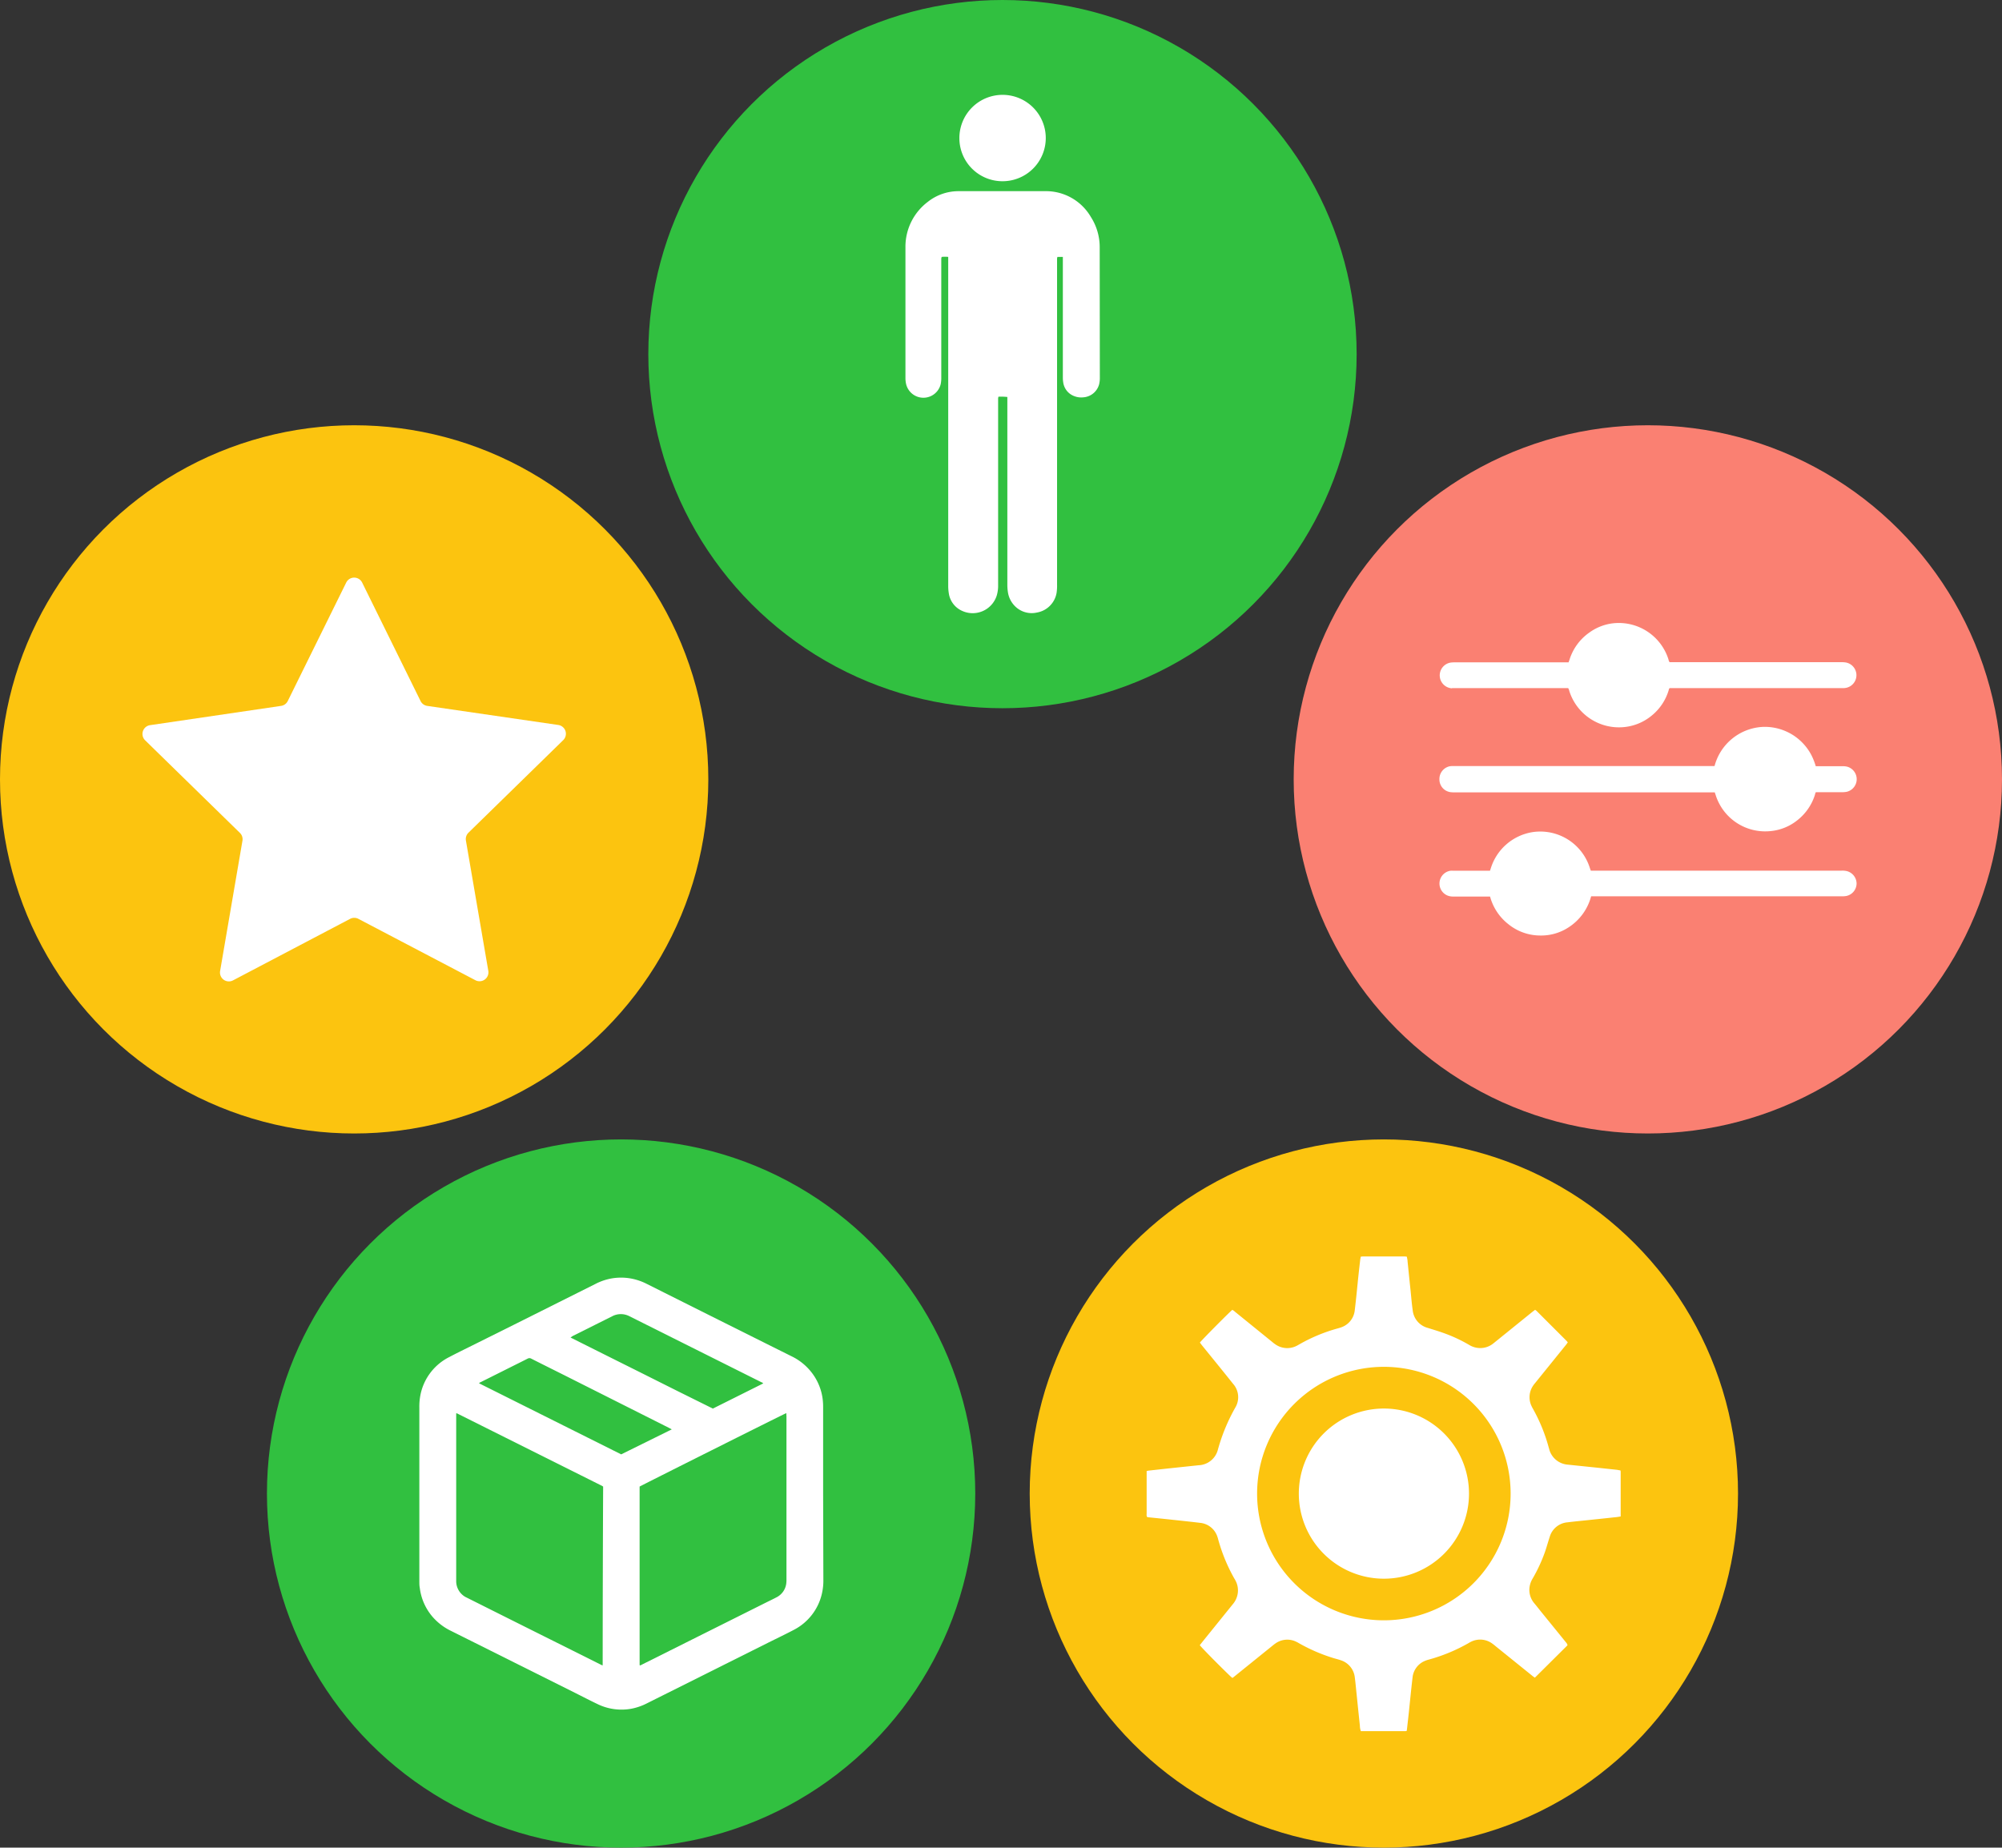
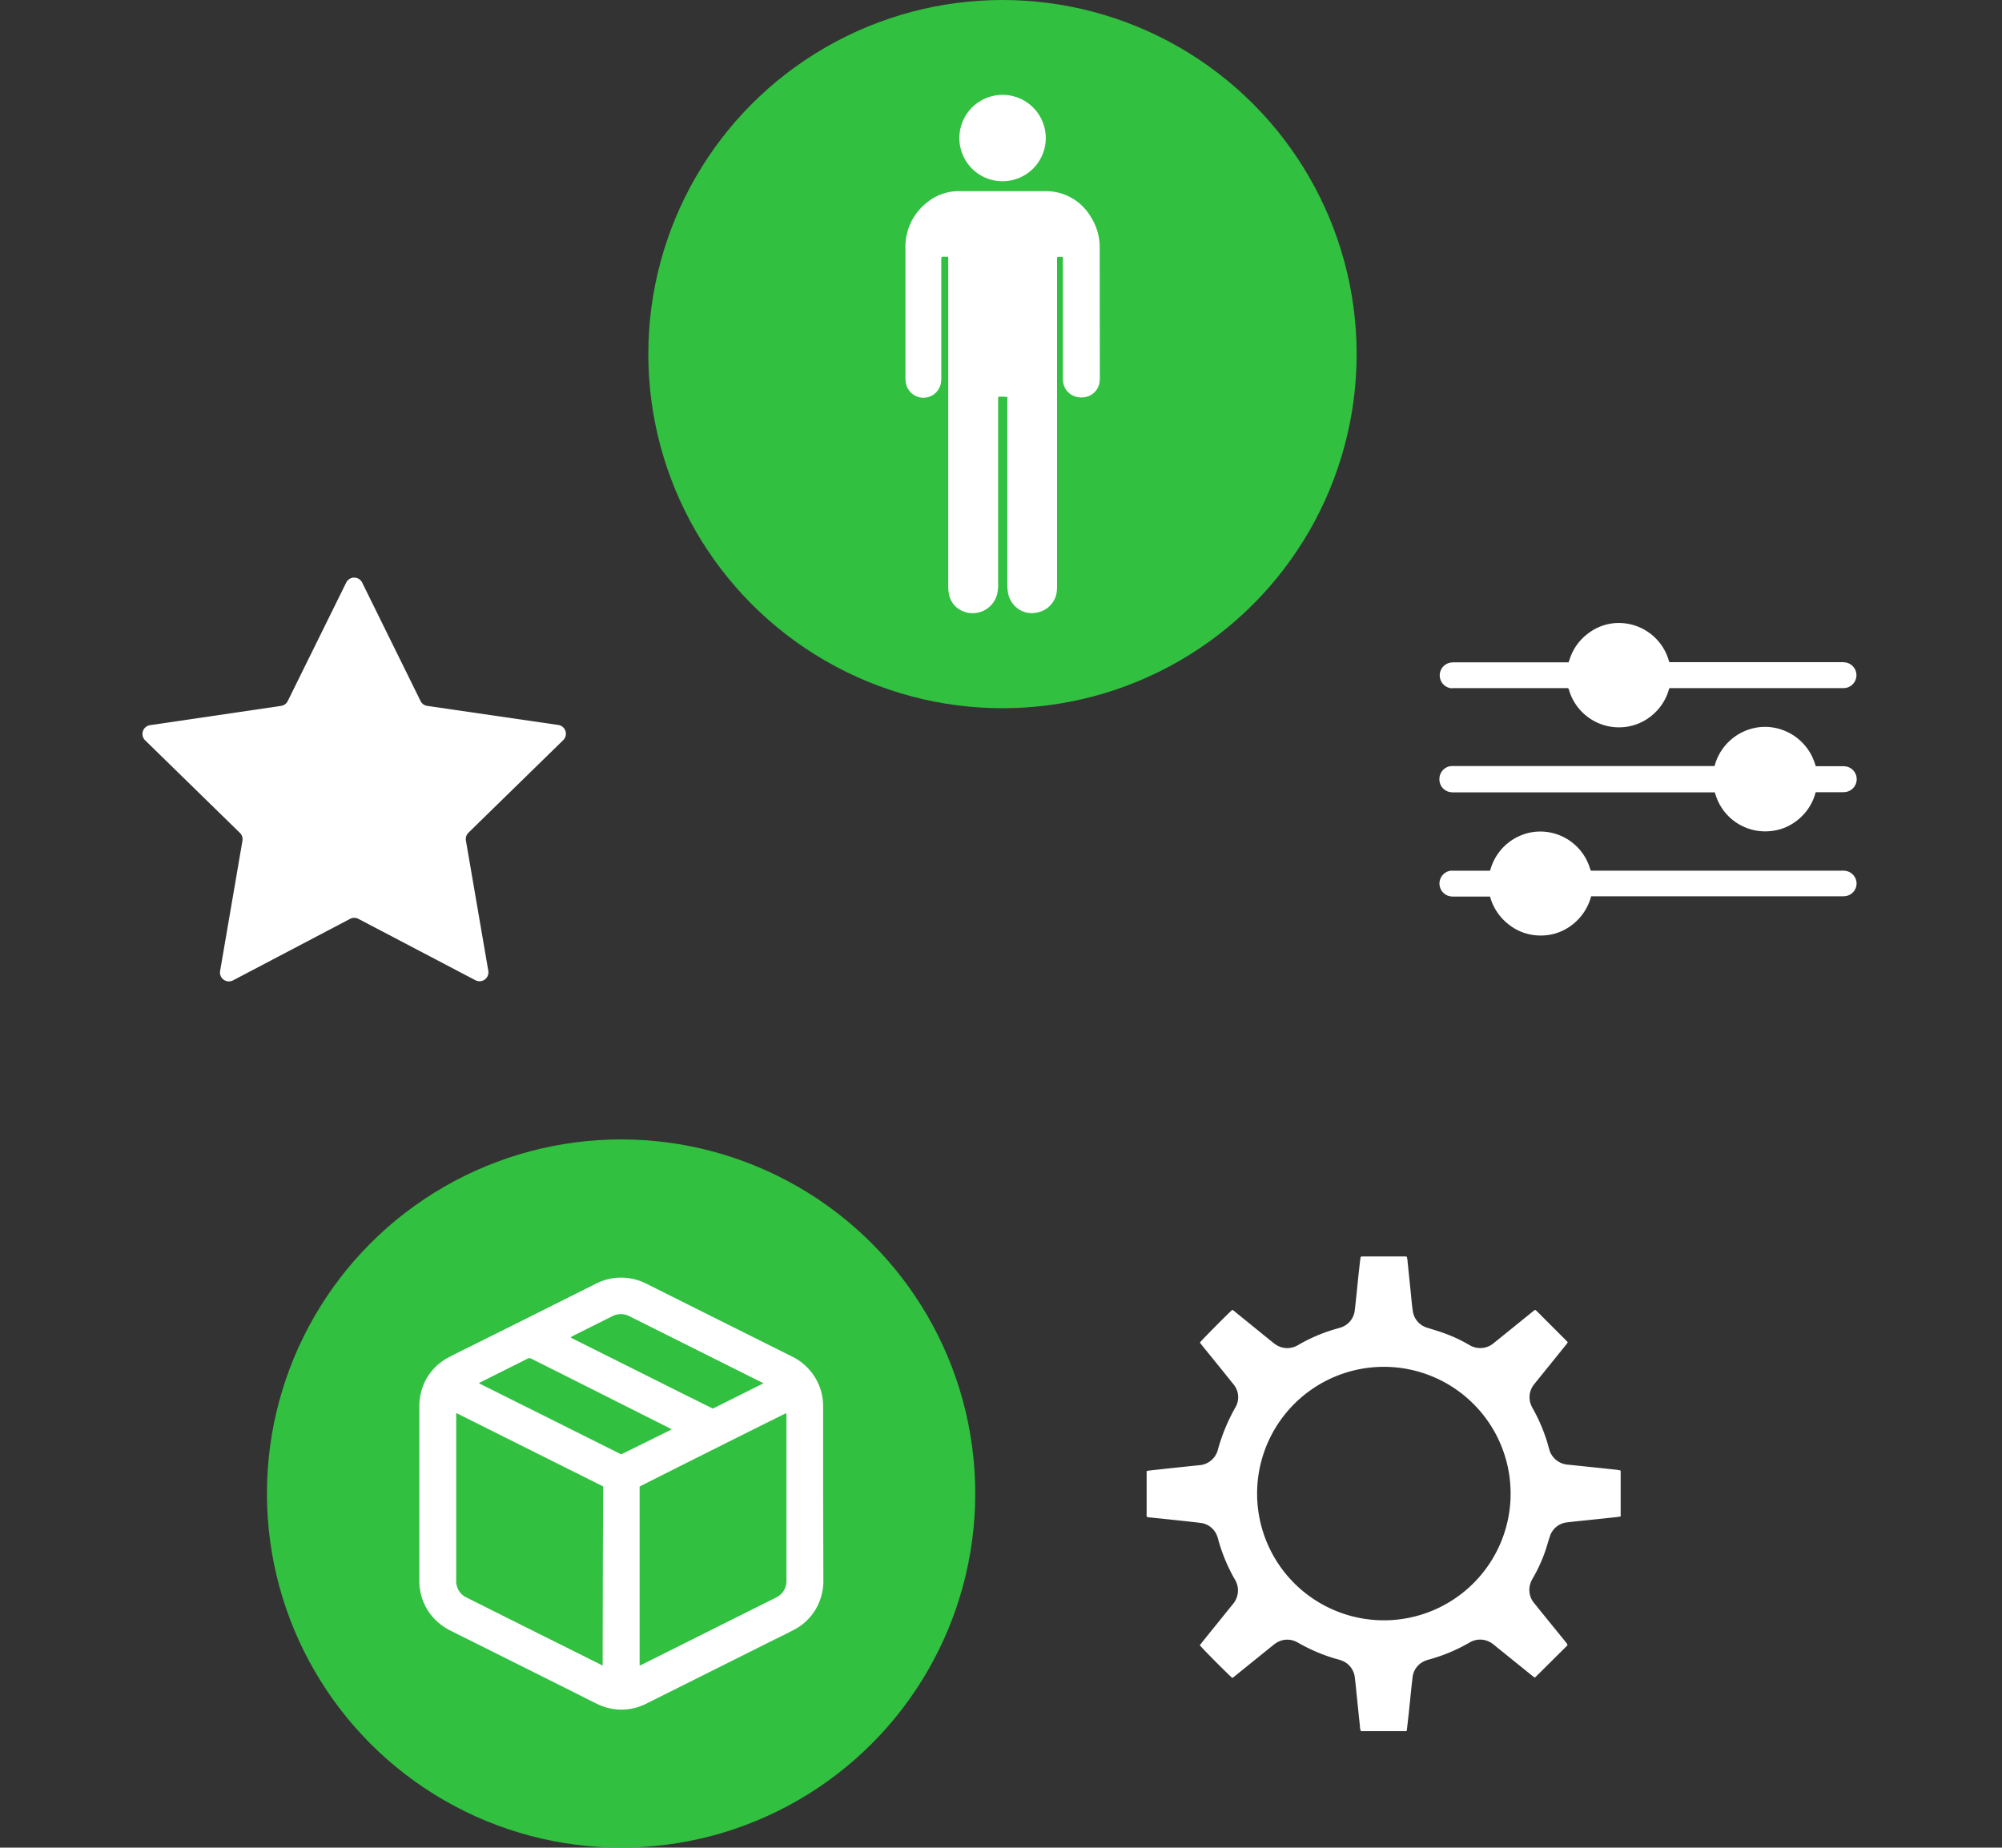
<svg xmlns="http://www.w3.org/2000/svg" id="Layer_1" data-name="Layer 1" viewBox="0 0 432.44 399.15">
  <rect x="0" y="0" width="432.44" height="399.15" fill="#333333" stroke="none" />
  <defs>
    <style>.cls-1{fill:#31c040;}.cls-2{fill:#fff;}.cls-3{fill:salmon;}.cls-4{fill:#fcc40f;}</style>
  </defs>
  <circle class="cls-1" cx="216.54" cy="76.5" r="76.5" />
  <path class="cls-2" d="M592.13,132a12.11,12.11,0,0,0-1.91-6.63,11.22,11.22,0,0,0-10-5.57H575c-4.42,0-8.84,0-13.25,0a10.67,10.67,0,0,0-6.78,2.33,12.12,12.12,0,0,0-4.8,9.75c0,9.43,0,18.87,0,28.3a5.83,5.83,0,0,0,.12,1.18,3.84,3.84,0,0,0,7.5.1,6.76,6.76,0,0,0,.12-1.49V135c0-.21,0-.42,0-.62A1.53,1.53,0,0,1,558,134a6.65,6.65,0,0,1,1.41,0c0,.3,0,.57,0,.84v47.55q0,11.28,0,22.56a9.5,9.5,0,0,0,.12,1.68,4.93,4.93,0,0,0,3,3.89,5.45,5.45,0,0,0,7.38-3.43,7.52,7.52,0,0,0,.28-2.22q0-19.83,0-39.68c0-.2,0-.41,0-.62a1.84,1.84,0,0,1,.07-.37,13.69,13.69,0,0,1,1.92.06v.83q0,19.85,0,39.68a10.23,10.23,0,0,0,.11,1.56,5.39,5.39,0,0,0,1.42,3,5.09,5.09,0,0,0,4.85,1.5,5.21,5.21,0,0,0,4.25-4.21,10,10,0,0,0,.11-1.81v-69.8c0-.22,0-.45,0-.68A2.25,2.25,0,0,1,583,134h1.17c0,.31,0,.56,0,.8v22.5c0,.94,0,1.87,0,2.81a6.73,6.73,0,0,0,.11,1.18,3.7,3.7,0,0,0,2.36,2.79,4.07,4.07,0,0,0,1.9.26,3.81,3.81,0,0,0,3.46-2.8,5.65,5.65,0,0,0,.16-1.48Z" transform="translate(-354.59 -78.5)" />
  <path class="cls-2" d="M571.18,117.65a9.33,9.33,0,1,0-9.36-9.3A9.3,9.3,0,0,0,571.18,117.65Z" transform="translate(-354.59 -78.5)" />
-   <circle class="cls-3" cx="355.94" cy="168.37" r="76.5" />
  <path class="cls-2" d="M753.53,266.69a4.25,4.25,0,0,0-1.18-.1H698.56l-.35,0L698,266a11.22,11.22,0,0,0-12.4-7.73,11.29,11.29,0,0,0-9,7.84c-.05.16-.11.32-.17.5h-7.88a5,5,0,0,0-.67,0,2.8,2.8,0,0,0-.11,5.51,4.43,4.43,0,0,0,.81.07h7.34l.53,0a11.33,11.33,0,0,0,4,6,10.91,10.91,0,0,0,6.84,2.41,10.77,10.77,0,0,0,6.13-1.77,11.42,11.42,0,0,0,4.86-6.7h54.46a5.51,5.51,0,0,0,.71-.08,2.78,2.78,0,0,0,2.17-2.68A2.81,2.81,0,0,0,753.53,266.69Z" transform="translate(-354.59 -78.5)" />
  <path class="cls-2" d="M668.19,227.15h25.12a1.58,1.58,0,0,1,.25.61,11.25,11.25,0,0,0,12.15,7.78,11,11,0,0,0,5.68-2.47,11.17,11.17,0,0,0,3.63-5.42c.05-.17.05-.36.24-.5h37.65a2.79,2.79,0,0,0,.4-5.53,6,6,0,0,0-.95-.07H715.23A1.12,1.12,0,0,1,715,221a11.25,11.25,0,0,0-12.13-7.83,10.87,10.87,0,0,0-5,2,11.23,11.23,0,0,0-4.28,5.91c-.06.16-.12.32-.18.51h-24.7a5.26,5.26,0,0,0-.89.07,2.8,2.8,0,0,0,.42,5.54Z" transform="translate(-354.59 -78.5)" />
  <path class="cls-2" d="M667.88,249.63a7.56,7.56,0,0,0,1,.05h55.84l.27,0c.06.18.11.35.17.51a11.21,11.21,0,0,0,12,7.84,10.8,10.8,0,0,0,5.65-2.32,11.26,11.26,0,0,0,3.83-5.56c0-.17.11-.33.17-.51h5.74a4.68,4.68,0,0,0,1-.1,2.8,2.8,0,0,0,.07-5.4,3.63,3.63,0,0,0-1-.11h-5.28l-.54,0a13.75,13.75,0,0,0-.92-2.36,11.34,11.34,0,0,0-1.43-2.13,11.51,11.51,0,0,0-1.83-1.73,11,11,0,0,0-2.17-1.28,11.31,11.31,0,0,0-5-1,11.36,11.36,0,0,0-10.51,8.46H668.35a4.18,4.18,0,0,0-.61.05,2.8,2.8,0,0,0-2.23,2.82A2.77,2.77,0,0,0,667.88,249.63Z" transform="translate(-354.59 -78.5)" />
-   <circle class="cls-4" cx="298.92" cy="322.65" r="76.5" />
-   <path class="cls-2" d="M653.53,382.79a18.38,18.38,0,1,0,18.37,18.42A18.38,18.38,0,0,0,653.53,382.79Z" transform="translate(-354.59 -78.5)" />
  <path class="cls-2" d="M692.85,433.31l-5.34-6.58c-.52-.64-1-1.27-1.55-1.92a4.46,4.46,0,0,1-1-3.3,4.9,4.9,0,0,1,.69-2,34.28,34.28,0,0,0,2.62-5.63c.39-1.1.69-2.24,1.06-3.35a4.37,4.37,0,0,1,3.88-3.16c1.51-.19,3-.33,4.54-.49,1.79-.19,3.58-.37,5.36-.57a13.42,13.42,0,0,0,1.55-.21,3,3,0,0,0,0-.33q0-4.69,0-9.37a.92.92,0,0,0-.07-.26c-.25,0-.52-.09-.79-.12l-4.39-.47-6.19-.64a4.5,4.5,0,0,1-4-3.35c0-.09-.06-.19-.08-.28A36.57,36.57,0,0,0,685.8,383c-.12-.22-.25-.43-.35-.66a4.43,4.43,0,0,1,.34-4.55,5.34,5.34,0,0,1,.41-.53l6.69-8.28c.12-.15.23-.32.35-.49-.1-.12-.17-.22-.26-.31l-6.46-6.46c-.1-.1-.23-.17-.34-.26l-.57.43-5.71,4.62c-.91.73-1.82,1.48-2.74,2.21a4.45,4.45,0,0,1-3.06,1,4.59,4.59,0,0,1-2.19-.69,32.16,32.16,0,0,0-5.07-2.4c-1.26-.47-2.55-.85-3.84-1.26a4.4,4.4,0,0,1-3.26-3.8c-.2-1.38-.31-2.78-.45-4.17-.23-2.14-.44-4.27-.66-6.41,0-.32-.1-.63-.15-1a3.71,3.71,0,0,0-.54-.06H649a4.46,4.46,0,0,0-.51.07c0,.16,0,.28-.06.41-.14,1.21-.28,2.43-.41,3.64-.26,2.49-.49,5-.79,7.45a4.37,4.37,0,0,1-3,3.77c-.21.08-.43.14-.65.2a35.81,35.81,0,0,0-8.27,3.42c-.2.11-.39.23-.59.33a4.47,4.47,0,0,1-4.75-.37,5.34,5.34,0,0,1-.53-.41l-8.09-6.56a2.27,2.27,0,0,0-.58-.41c-.91.78-6.66,6.59-7,7.07l.44.58c2.25,2.78,4.51,5.54,6.73,8.33a4.35,4.35,0,0,1,.45,5.18,40.25,40.25,0,0,0-3.72,9,4.47,4.47,0,0,1-4.16,3.41l-2,.21-5,.53-3.8.42a4.31,4.31,0,0,0-.44.09c0,.26,0,.48,0,.7v8.47c0,.26-.08.55.16.8l3.34.34c2.68.29,5.36.56,8,.88a4.37,4.37,0,0,1,3.78,3,5.36,5.36,0,0,1,.17.57,37.15,37.15,0,0,0,3.47,8.43,5.93,5.93,0,0,1,.36.65,4.45,4.45,0,0,1,.42,2.41,4.61,4.61,0,0,1-1.12,2.56l-6.46,8-.64.81c.41.56,4.29,4.5,6.69,6.79a4,4,0,0,0,.37.29c.21-.16.41-.31.6-.47l8.1-6.54c.18-.14.35-.29.54-.41a4.39,4.39,0,0,1,4.61-.36c.23.1.44.24.66.36a37,37,0,0,0,7.2,3.1c.57.18,1.16.31,1.72.51a4.39,4.39,0,0,1,3,3.77c.11.81.19,1.63.27,2.45.27,2.63.54,5.27.82,7.9a3.6,3.6,0,0,0,.21,1.19h9.6a1.77,1.77,0,0,0,.3-.06,3,3,0,0,0,.06-.38c.14-1.22.28-2.43.41-3.65.26-2.48.5-5,.79-7.45a4.35,4.35,0,0,1,2.58-3.6,5.89,5.89,0,0,1,.92-.32,37,37,0,0,0,8.56-3.54c.17-.1.34-.2.52-.29a4.41,4.41,0,0,1,4.68.39c.28.19.55.43.82.65l7.87,6.35c.17.14.35.25.48.34l7.05-7C693.12,433.66,693,433.48,692.85,433.31Zm-39.47-4.77a27.38,27.38,0,1,1,27.51-27.3A27.38,27.38,0,0,1,653.38,428.54Z" transform="translate(-354.59 -78.5)" />
  <circle class="cls-1" cx="134.16" cy="322.65" r="76.5" />
  <path class="cls-2" d="M532.39,401.14V382.55a14.18,14.18,0,0,0-.12-1.95,11.78,11.78,0,0,0-1.93-5,12.14,12.14,0,0,0-4.77-4.1q-15.65-7.8-31.28-15.64a12.38,12.38,0,0,0-4.06-1.26,12.21,12.21,0,0,0-3.52.08,12.38,12.38,0,0,0-3.5,1.19l-16.82,8.42L458,368.47c-2.13,1.07-4.28,2.1-6.39,3.21a11.71,11.71,0,0,0-6.17,8,12.93,12.93,0,0,0-.27,2.91v33.84c0,1.22,0,2.45,0,3.67,0,.47,0,.93.09,1.39a11.77,11.77,0,0,0,2.7,6.22,12.41,12.41,0,0,0,4.06,3.12l26.84,13.41c1.59.8,3.17,1.62,4.78,2.39a11.8,11.8,0,0,0,7.38,1,12.56,12.56,0,0,0,3.36-1.18l26.25-13.13c1.79-.89,3.59-1.75,5.36-2.68a11.73,11.73,0,0,0,6.15-7.93,12.63,12.63,0,0,0,.3-3Zm-54.13-34,8.56-4.28a4,4,0,0,1,3.75,0l3.78,1.89L519,377.08a1.27,1.27,0,0,1,.46.28l-10.89,5.44L500.91,379l-7.68-3.85-7.69-3.84-7.71-3.86Zm6.51,71a.56.56,0,0,1,0,.12c-.18,0-.3-.09-.44-.16l-6.1-3.05q-11.31-5.64-22.6-11.3l-.5-.25a3.93,3.93,0,0,1-2-3.38c0-.15,0-.31,0-.46V383.83c.1,0,.13,0,.16,0l31.41,15.7.17.13Q484.78,418.9,484.77,438.17Zm4-45.45-30.7-15.35c.1-.17.26-.2.39-.27l6.85-3.43c1.08-.54,2.16-1.07,3.23-1.62a.8.8,0,0,1,.82,0c3,1.52,6,3,9.05,4.54L499.16,387l.54.29Zm35.7-8.35V419.7a6.16,6.16,0,0,1-.07,1.06,3.87,3.87,0,0,1-2.08,2.81c-.7.37-1.41.71-2.12,1.06l-26.84,13.42a2.93,2.93,0,0,1-.51.24c-.12-.06-.1-.15-.1-.22s0-.25,0-.37V399.65c.34-.23,30.45-15.32,31.51-15.79l.19-.06c0,.09,0,.14,0,.2S524.45,384.25,524.45,384.37Z" transform="translate(-354.59 -78.5)" />
-   <circle class="cls-4" cx="76.5" cy="168.37" r="76.5" />
  <path class="cls-2" d="M432.81,204.34,445.46,230a1.92,1.92,0,0,0,1.44,1l28.29,4.12a1.92,1.92,0,0,1,1.06,3.27l-20.47,20a1.94,1.94,0,0,0-.55,1.7l4.84,28.17a1.92,1.92,0,0,1-2.79,2L432,277a1.93,1.93,0,0,0-1.78,0l-25.31,13.3a1.92,1.92,0,0,1-2.78-2l4.83-28.17a1.91,1.91,0,0,0-.55-1.7l-20.47-20a1.92,1.92,0,0,1,1.06-3.27L415.27,231a1.92,1.92,0,0,0,1.45-1l12.65-25.64A1.92,1.92,0,0,1,432.81,204.34Z" transform="translate(-354.59 -78.5)" />
</svg>